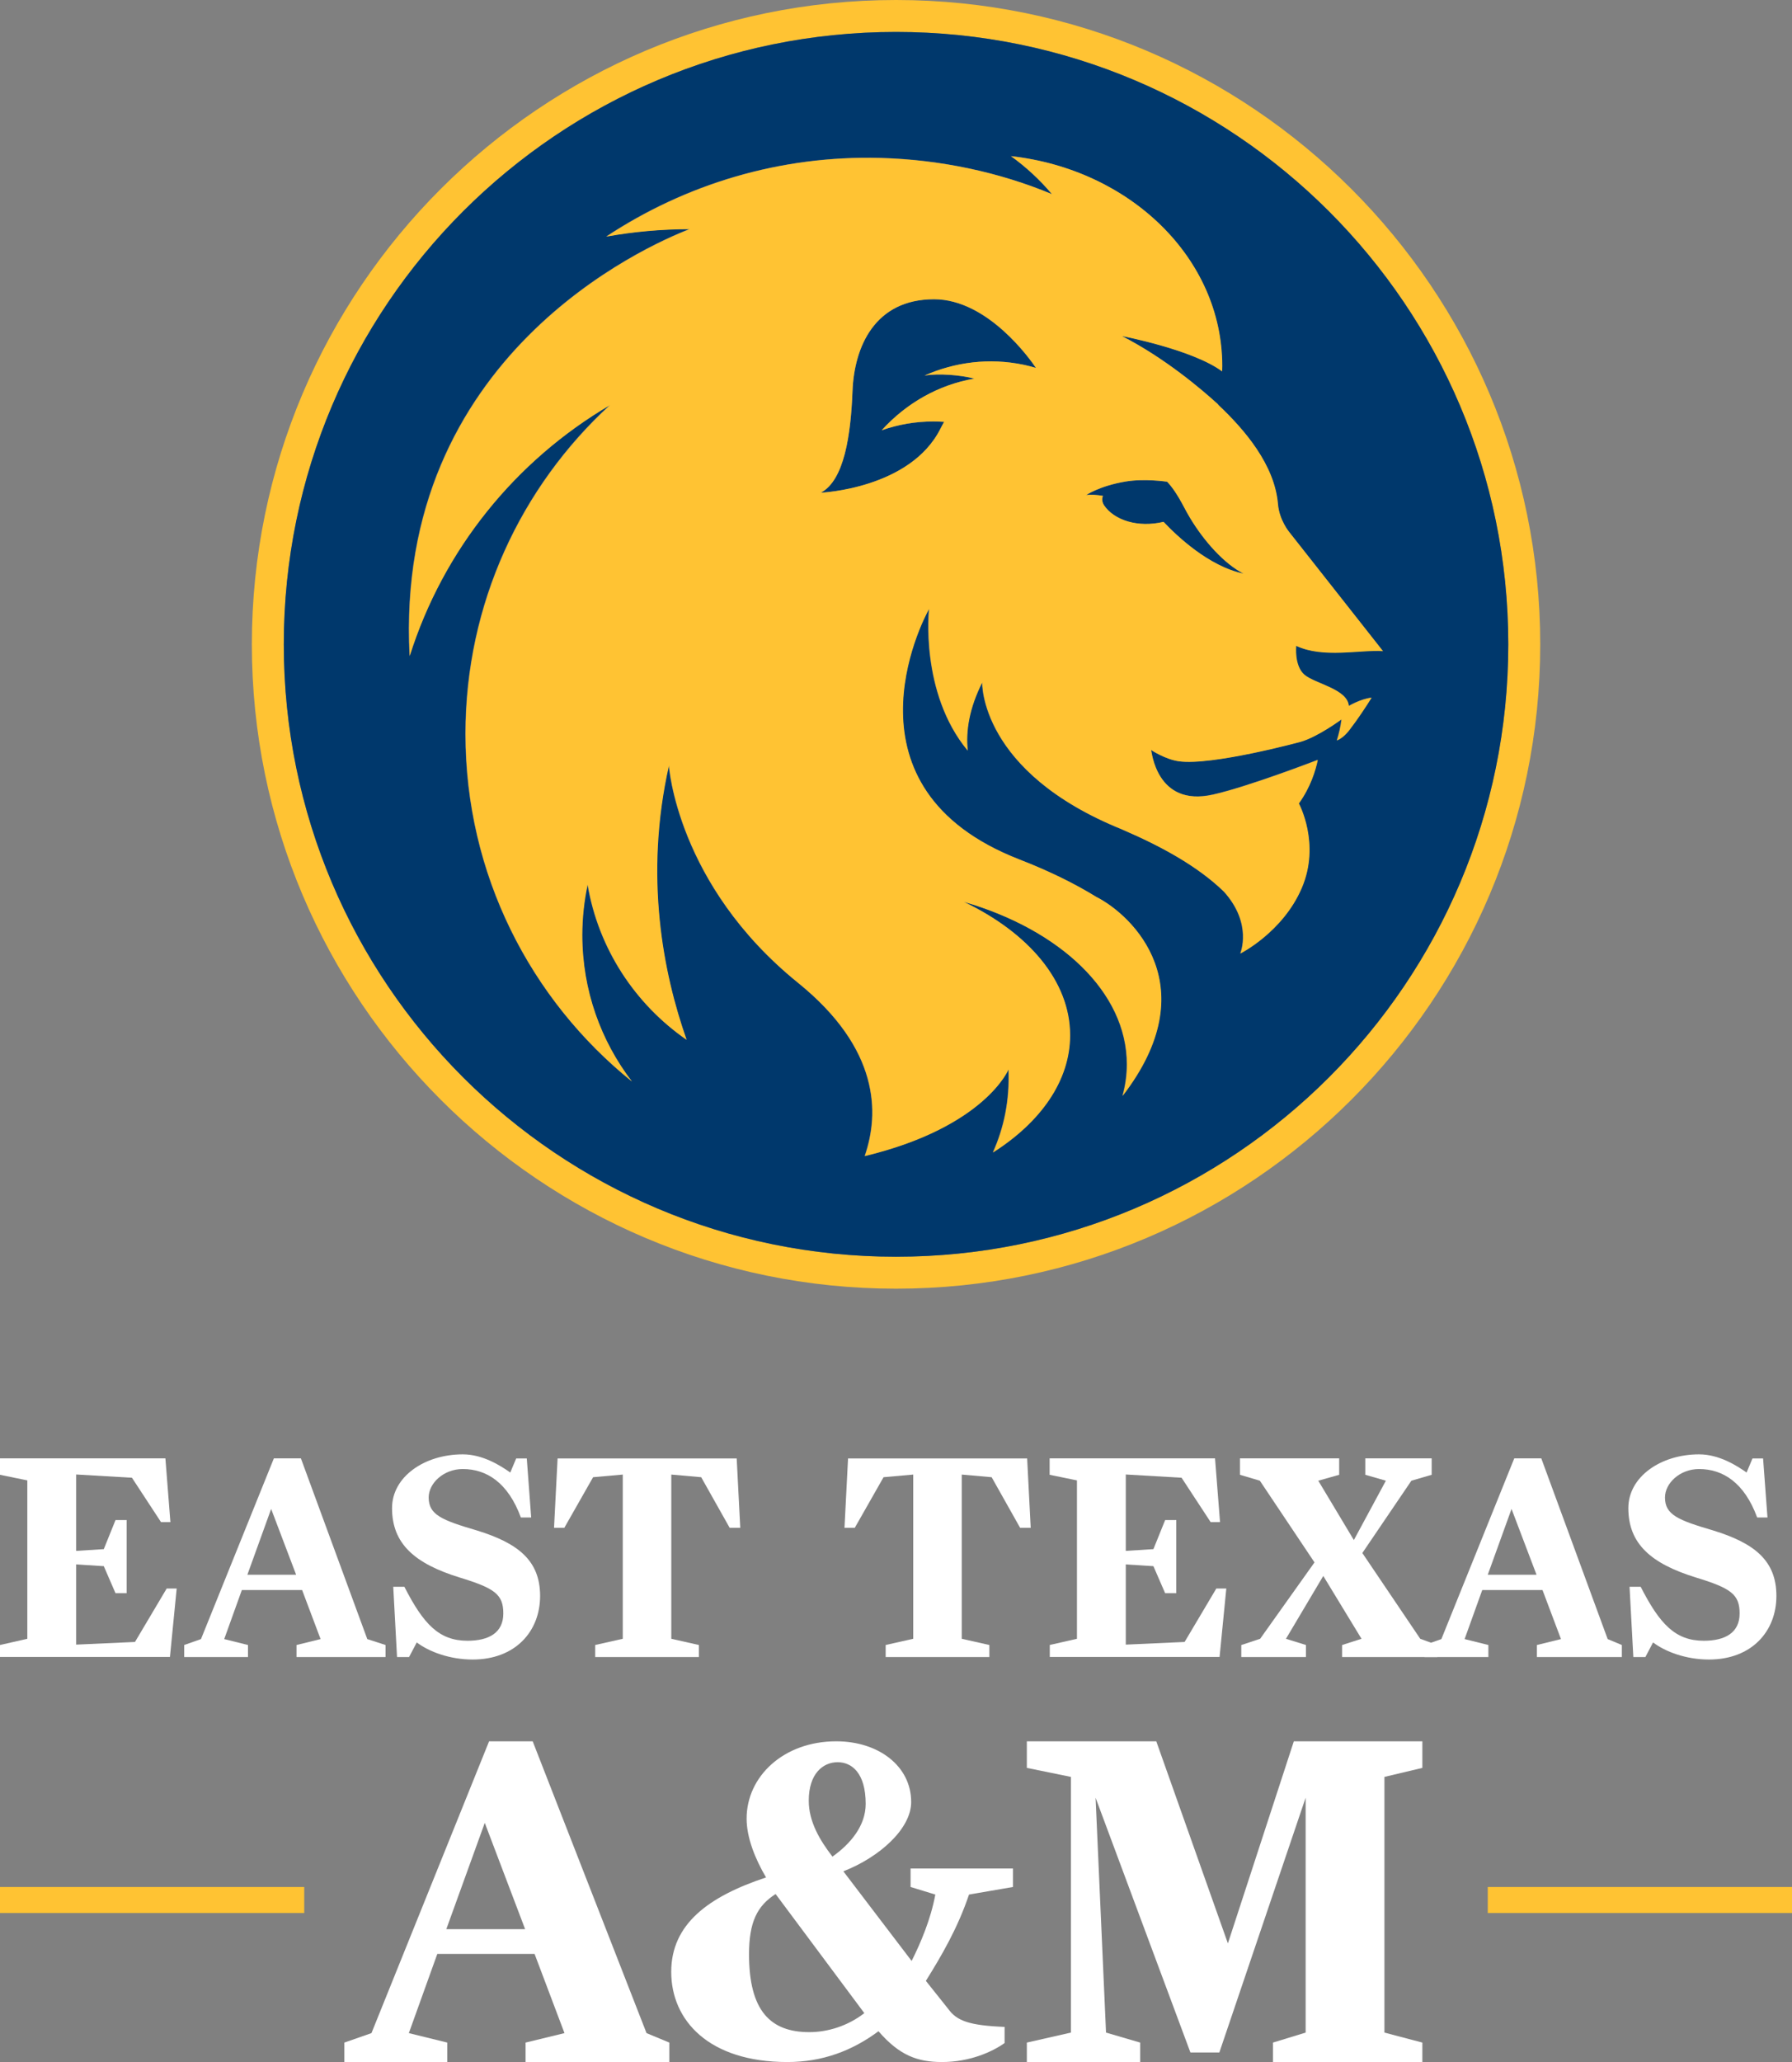
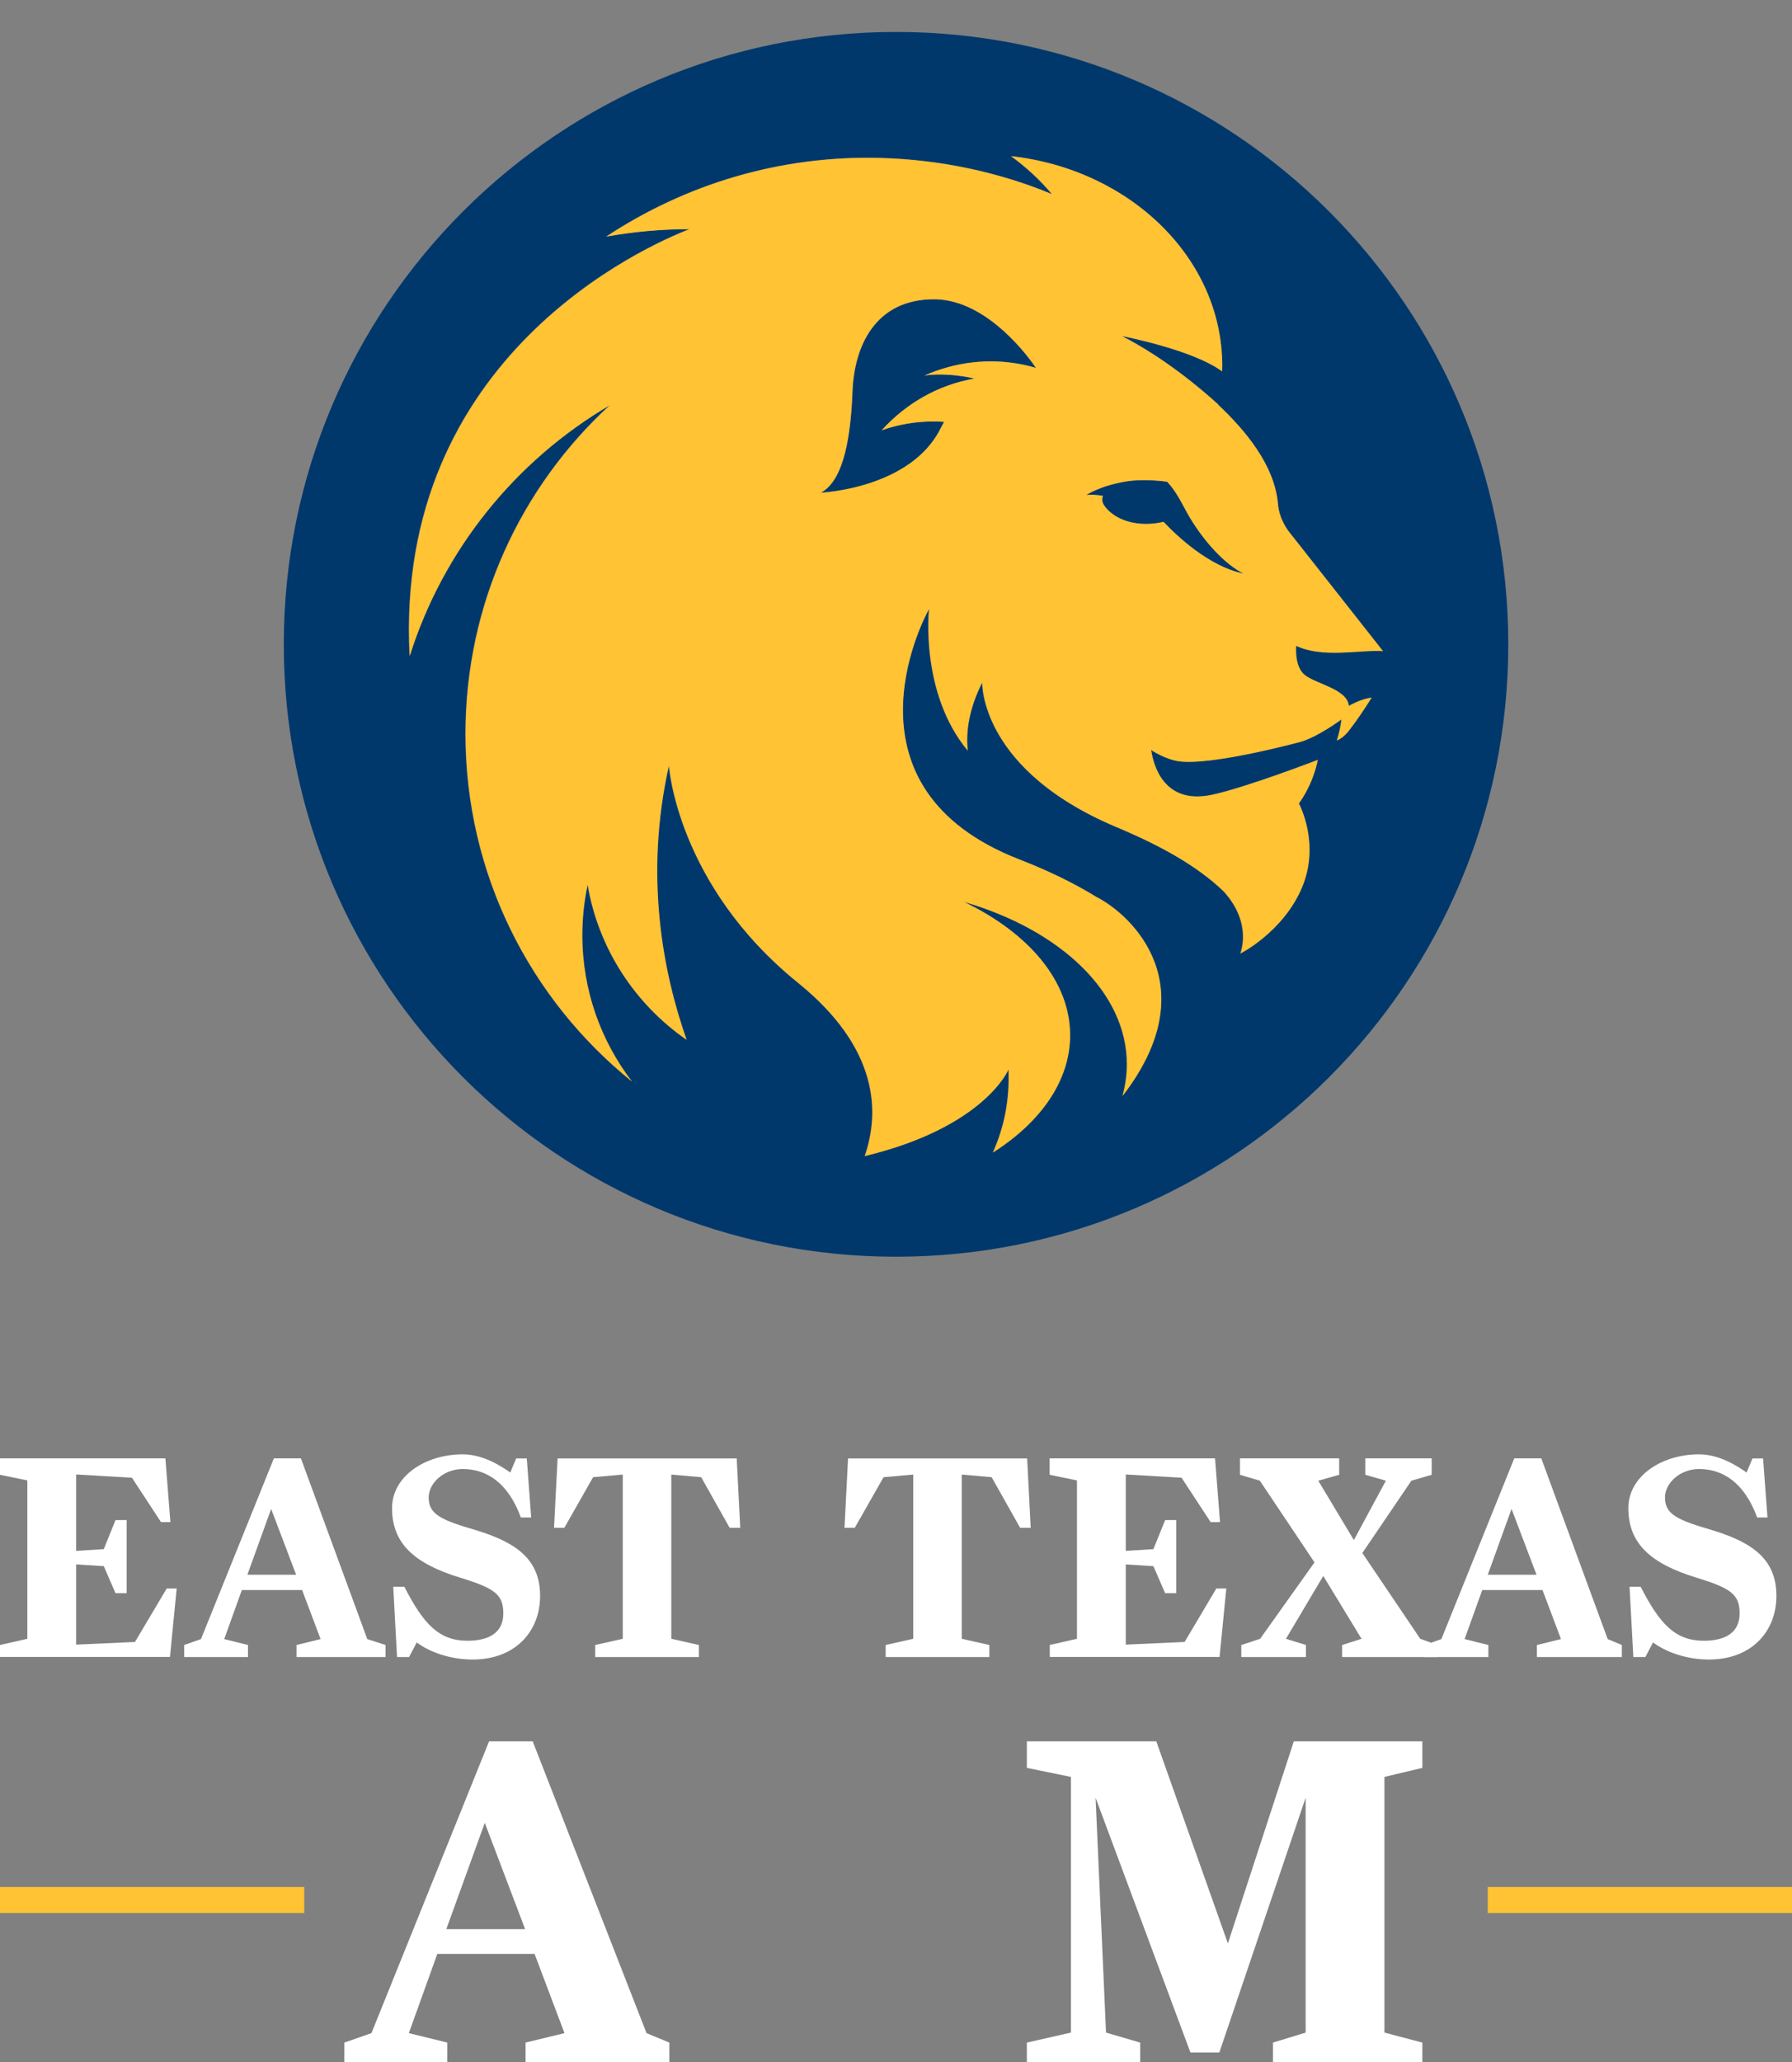
<svg xmlns="http://www.w3.org/2000/svg" data-name="Layer 2" viewBox="0 0 236.73 272.34">
  <rect x="0" y="0" width="236.73" height="272.34" fill="#808080" stroke="none" />
  <defs>
    <style>
      .cls-1 {
        fill: #ffc333;
      }

      .cls-2 {
        fill: #fff;
      }

      .cls-3 {
        fill: #00386c;
      }
    </style>
  </defs>
  <g data-name="Layer 1">
    <g>
      <g>
        <g>
          <path class="cls-2" d="M188.19,217.26l2.22-.78,9.63-23.87h3.57l8.77,23.87,1.87.78v1.59h-11.22v-1.59l3.18-.78-2.44-6.48h-7.96l-2.33,6.48,3.14.78v1.59h-8.43v-1.59ZM196.54,207.98h6.44l-3.3-8.69-3.14,8.69Z" />
          <path class="cls-2" d="M218.38,216.91l-1.02,1.94h-1.59l-.5-9.28h1.47c2.52,4.93,4.58,7.13,8.34,7.13,2.83,0,4.73-1.07,4.73-3.6s-1.13-3.34-5.82-4.77c-5.86-1.82-8.88-4.42-8.88-9.15,0-4.15,4.3-7.1,9.34-7.1,2.64,0,4.96,1.47,6.28,2.4l.78-1.86h1.4l.58,7.8h-1.36c-1.7-4.62-4.54-6.4-7.68-6.4-2.52,0-4.5,1.86-4.5,3.76,0,2.29,1.74,2.99,6.36,4.35,5.43,1.67,8.36,3.96,8.36,8.65s-3.28,8.4-8.91,8.4c-3.03,0-5.77-1.03-7.4-2.27Z" />
          <path class="cls-2" d="M55.06,216.91l-1.02,1.94h-1.59l-.5-9.28h1.47c2.52,4.93,4.58,7.13,8.34,7.13,2.83,0,4.73-1.07,4.73-3.6s-1.13-3.34-5.82-4.77c-5.86-1.82-8.88-4.42-8.88-9.15,0-4.15,4.3-7.1,9.34-7.1,2.64,0,4.96,1.47,6.28,2.4l.78-1.86h1.4l.58,7.8h-1.36c-1.7-4.62-4.54-6.4-7.68-6.4-2.52,0-4.5,1.86-4.5,3.76,0,2.29,1.74,2.99,6.36,4.35,5.43,1.67,8.36,3.96,8.36,8.65s-3.28,8.4-8.91,8.4c-3.03,0-5.77-1.03-7.4-2.27Z" />
          <path class="cls-2" d="M24.33,217.26l2.22-.78,9.63-23.87h3.57l8.77,23.87,2.41.78v1.59h-11.76v-1.59l3.18-.78-2.44-6.48h-7.96l-2.33,6.48,3.14.78v1.59h-8.43v-1.59ZM32.68,207.98h6.44l-3.3-8.69-3.14,8.69Z" />
          <path class="cls-2" d="M78.62,217.26l3.65-.82v-21.69l-3.92.35-3.8,6.68h-1.36l.47-9.16h23.66l.47,9.16h-1.4l-3.76-6.68-3.95-.35v21.69l3.65.82v1.59h-13.7v-1.59Z" />
          <path class="cls-2" d="M116.99,217.26l3.65-.82v-21.69l-3.92.35-3.8,6.68h-1.36l.47-9.16h23.66l.47,9.16h-1.4l-3.76-6.68-3.95-.35v21.69l3.65.82v1.59h-13.7v-1.59Z" />
          <path class="cls-2" d="M138.66,217.26l3.61-.82v-20.92l-3.61-.74v-2.17h21.85l.66,8.42h-1.24l-3.84-5.86-7.37-.43v10.09l3.65-.23,1.55-3.84h1.47v9.66h-1.47l-1.55-3.57-3.65-.23v10.59l7.77-.35,4.19-7.06h1.32l-.89,9.04h-22.43v-1.59Z" />
          <path class="cls-2" d="M0,217.26l3.61-.82v-20.92l-3.61-.74v-2.17h21.85l.66,8.42h-1.24l-3.84-5.86-7.37-.43v10.09l3.65-.23,1.55-3.84h1.47v9.66h-1.47l-1.55-3.57-3.65-.23v10.59l7.77-.35,4.19-7.06h1.32l-.89,9.04H0v-1.59Z" />
          <path class="cls-2" d="M163.99,217.26l2.48-.82,7.18-10.09-7.22-10.79-2.63-.78v-2.17h13.11v2.17l-2.76.78,4.7,7.84,4.23-7.84-2.72-.78v-2.17h8.77v2.17l-2.68.78-6.48,9.55,7.65,11.33,2.25.82v1.59h-12.57v-1.59l2.56-.82-5.05-8.3-4.93,8.3,2.64.82v1.59h-8.54v-1.59Z" />
        </g>
        <g>
          <path class="cls-2" d="M45.49,269.77l3.58-1.25,15.54-38.54h5.76l15.04,38.54,3.01,1.25v2.57h-18.99v-2.57l5.14-1.25-3.95-10.46h-12.85l-3.76,10.46,5.08,1.25v2.57h-13.6v-2.57ZM58.97,254.79h10.4l-5.33-14.04-5.08,14.04Z" />
-           <path class="cls-2" d="M88.67,260.43c0-6.33,4.95-9.96,12.53-12.47-1.44-2.44-2.57-5.26-2.57-7.77,0-5.58,4.89-10.21,11.84-10.21,5.58,0,9.9,3.26,9.9,8.02,0,3.51-4.14,7.27-8.96,9.15l9.02,11.84c1.19-2.38,2.51-5.45,3.13-8.77l-3.27-1v-2.44h13.53v2.44l-5.81,1c-1.5,4.45-3.63,8.08-5.7,11.4l2.95,3.7c1.13,1.57,2.75,2.19,7.45,2.38v2.13c-1.57,1.13-4.57,2.51-8.26,2.51-3.26,0-5.64-.88-8.4-4.07-3.45,2.57-7.39,4.07-12.03,4.07-10.4,0-15.35-5.51-15.35-11.91ZM114.18,265.88l-11.72-15.73c-2.44,1.57-3.51,3.7-3.51,7.96,0,7.46,2.82,10.28,7.96,10.28,2.44,0,5.08-.81,7.27-2.51ZM114.36,238.25c0-4.14-1.88-5.51-3.7-5.51-1.94,0-3.82,1.5-3.82,5.08,0,2.76,1.44,5.2,3.13,7.39,2.38-1.69,4.39-4.07,4.39-6.96Z" />
          <path class="cls-2" d="M135.65,269.77l5.82-1.32v-33.77l-5.82-1.19v-3.51h17.1l9.46,26.69,8.71-26.69h16.98v3.51l-5.01,1.19v33.77l5.01,1.32v2.57h-19.74v-2.57l4.32-1.32v-31.02l-11.4,33.65h-3.82l-12.53-33.65,1.38,31.02,4.51,1.32v2.57h-14.97v-2.57Z" />
        </g>
        <rect class="cls-1" x="196.54" y="249.22" width="40.19" height="3.44" />
        <rect class="cls-1" y="249.22" width="40.19" height="3.44" />
      </g>
      <g data-name="Lion Head">
        <g>
-           <path class="cls-1" d="M118.37,0C71.44,0,33.27,38.18,33.27,85.1s38.18,85.1,85.1,85.1,85.1-38.17,85.1-85.1S165.29,0,118.37,0M118.37,165.98c-44.67,0-80.88-36.21-80.88-80.88S73.7,4.22,118.37,4.22s80.88,36.21,80.88,80.88-36.21,80.88-80.88,80.88" />
          <path class="cls-3" d="M157.2,68.39h0c-.26-.44-.51-.88-.74-1.32-.98-1.89-1.75-2.9-2.28-3.44,0,0-2.95-.46-5.53-.02-3.42.58-5.17,1.79-5.17,1.79.65-.1,1.43-.03,2.22.1-.09.22-.2.65.12,1.2,1.35,2.04,4.54,3.04,7.89,2.23,1.69,1.8,5.95,5.88,10.57,6.84-2.52-1.28-5.2-4.25-7.08-7.38" />
          <path class="cls-3" d="M123.39,39.53c-7.84,0-10.54,6.3-10.77,12.11-.23,5.82-1.08,11.77-4.18,13.44,0,0,11.83-.51,15.81-8.48.15-.31.31-.6.47-.88-.47-.03-.94-.05-1.42-.05-2.38,0-4.67.41-6.82,1.16,3.21-3.54,7.47-6,12.25-6.82-1.96-.5-4.69-.71-6.59-.41,4.02-1.77,8.53-2.36,13.06-1.42.56.12,1.11.26,1.65.42-.72-1.07-6.34-9.07-13.47-9.07" />
          <path class="cls-3" d="M118.37,4.22c-44.67,0-80.88,36.21-80.88,80.88s36.21,80.88,80.88,80.88,80.88-36.21,80.88-80.88S163.03,4.22,118.37,4.22M172.33,89.13c1.42,1.17,5.67,1.87,5.82,4.1,0,0,1.52-.92,3.01-1.1-.74,1.18-1.82,2.83-2.91,4.24-.6.78-1.18,1.19-1.67,1.41.28-.9.51-1.85.61-2.79,0,0-3.11,2.31-5.41,2.97,0,0-11.69,3.18-16.07,2.57-1.81-.25-3.71-1.51-3.68-1.5.07.02.62,7.61,8.19,5.9,4.6-1.03,13.42-4.42,13.83-4.58-.28,1.4-.94,3.59-2.5,5.75,0,0,2.89,5.3.39,11.15-2.5,5.85-8.12,8.67-8.12,8.67,0,0,1.68-3.91-2.16-8.17-3.56-3.46-8.5-6.08-13.37-8.17h.02c-18.99-7.63-18.58-19.48-18.58-19.48-1.71,3.42-2.2,6.42-1.92,9.02-6.35-7.65-5.1-18.72-5.1-18.72-.97,1.67-12.21,23.7,11.91,33.09,4.06,1.58,7.41,3.25,10.17,4.95h0c4.84,2.45,14.6,11.9,3.47,26.29.38-1.36.58-2.75.58-4.18,0-9.55-8.84-17.78-21.55-21.46,8.54,4.09,14.04,10.46,14.04,17.62,0,6.02-3.88,11.48-10.19,15.49,1.44-3.19,2.24-6.83,2.06-10.98,0,0-3.12,7.62-18.99,11.45,1.96-5.64,1.98-14.16-8.82-22.89-16.04-12.97-17.05-28.71-17.05-28.71-3.31,14.63-.77,27.45,2.33,36.24-6.79-4.7-11.64-12.02-13.07-20.5-.46,2.15-.71,4.38-.71,6.67,0,7.28,2.45,13.98,6.56,19.34-13.4-10.8-21.98-27.35-21.98-45.91,0-17.18,7.35-32.64,19.08-43.42-12.48,7.32-22.03,19.09-26.46,33.14-2.06-39.62,31.42-54.23,36.98-56.38-3.75,0-7.43.34-11,.98,10.44-6.89,22.91-10.73,36.21-10.38,7.91.21,15.73,1.88,22.66,4.78-1.56-1.86-3.37-3.55-5.41-5.02,15.73,1.76,27.9,13.49,27.9,27.71,0,.24-.01.47-.02.71-3.91-2.89-13.23-4.66-13.23-4.66,5.7,2.92,10.58,7.08,12.71,9.03,0,.02,0,.03,0,.04,3.49,3.28,7.47,7.93,7.9,13.13.18,2.13,1.51,3.71,1.51,3.71l12.35,15.68c-3.07-.21-7.93.99-11.49-.7,0,0-.29,2.68,1.13,3.85" />
          <path class="cls-1" d="M182.69,85.98l-12.35-15.68s-1.33-1.57-1.51-3.71c-.43-5.2-4.41-9.85-7.9-13.13,0-.02,0-.03,0-.04-2.13-1.95-7.01-6.11-12.71-9.03,0,0,9.32,1.77,13.23,4.66,0-.24.02-.47.02-.71,0-14.22-12.16-25.96-27.9-27.71,2.03,1.47,3.85,3.16,5.41,5.02-6.93-2.89-14.75-4.56-22.66-4.78-13.3-.36-25.76,3.49-36.21,10.38,3.58-.64,7.25-.98,11-.98-5.55,2.14-39.04,16.75-36.98,56.38,4.43-14.05,13.98-25.82,26.46-33.14-11.73,10.77-19.08,26.24-19.08,43.42,0,18.56,8.58,35.1,21.98,45.91-4.11-5.36-6.56-12.06-6.56-19.34,0-2.29.25-4.52.71-6.67,1.43,8.48,6.28,15.8,13.07,20.5-3.1-8.79-5.63-21.61-2.33-36.24,0,0,1.02,15.74,17.05,28.71,10.8,8.73,10.77,17.24,8.82,22.89,15.87-3.83,18.99-11.45,18.99-11.45.18,4.15-.63,7.79-2.06,10.98,6.31-4.01,10.19-9.48,10.19-15.49,0-7.16-5.5-13.53-14.04-17.62,12.7,3.68,21.55,11.91,21.55,21.46,0,1.43-.2,2.83-.58,4.18,11.12-14.39,1.37-23.84-3.47-26.29h0c-2.76-1.7-6.1-3.37-10.17-4.95-24.13-9.39-12.89-31.41-11.91-33.09,0,0-1.25,11.06,5.1,18.72-.28-2.6.2-5.61,1.92-9.02,0,0-.41,11.85,18.58,19.47h-.02c4.87,2.1,9.8,4.72,13.37,8.18,3.84,4.26,2.16,8.17,2.16,8.17,0,0,5.62-2.81,8.12-8.67,2.5-5.85-.39-11.15-.39-11.15,1.55-2.16,2.21-4.36,2.5-5.75-.41.16-9.23,3.55-13.83,4.58-7.57,1.71-8.12-5.89-8.19-5.9-.03,0,1.87,1.25,3.68,1.5,4.39.6,16.07-2.57,16.07-2.57,2.3-.66,5.41-2.97,5.41-2.97-.11.94-.33,1.9-.61,2.79.5-.21,1.08-.63,1.67-1.41,1.09-1.41,2.17-3.06,2.91-4.24-1.49.18-3.01,1.1-3.01,1.1-.15-2.23-4.4-2.93-5.82-4.1-1.42-1.17-1.13-3.85-1.13-3.85,3.56,1.69,8.42.49,11.49.7M135.2,48.17c-4.53-.94-9.04-.35-13.06,1.42,1.9-.29,4.63-.08,6.59.41-4.78.81-9.04,3.28-12.25,6.82,2.15-.75,4.44-1.16,6.82-1.16.48,0,.95.02,1.42.05-.16.29-.32.58-.47.88-3.98,7.97-15.81,8.48-15.81,8.48,3.1-1.66,3.95-7.62,4.18-13.44.23-5.82,2.93-12.11,10.77-12.11,7.13,0,12.75,8,13.47,9.07-.54-.16-1.09-.3-1.65-.42M153.71,68.92c-3.35.8-6.54-.19-7.89-2.23-.32-.55-.21-.98-.12-1.2-.79-.13-1.57-.2-2.22-.1,0,0,1.75-1.21,5.17-1.79,2.58-.44,5.53.02,5.53.02.53.54,1.3,1.55,2.28,3.44.23.44.48.88.74,1.32h0c1.88,3.14,4.56,6.1,7.08,7.38-4.62-.96-8.88-5.05-10.57-6.84" />
        </g>
      </g>
    </g>
  </g>
</svg>